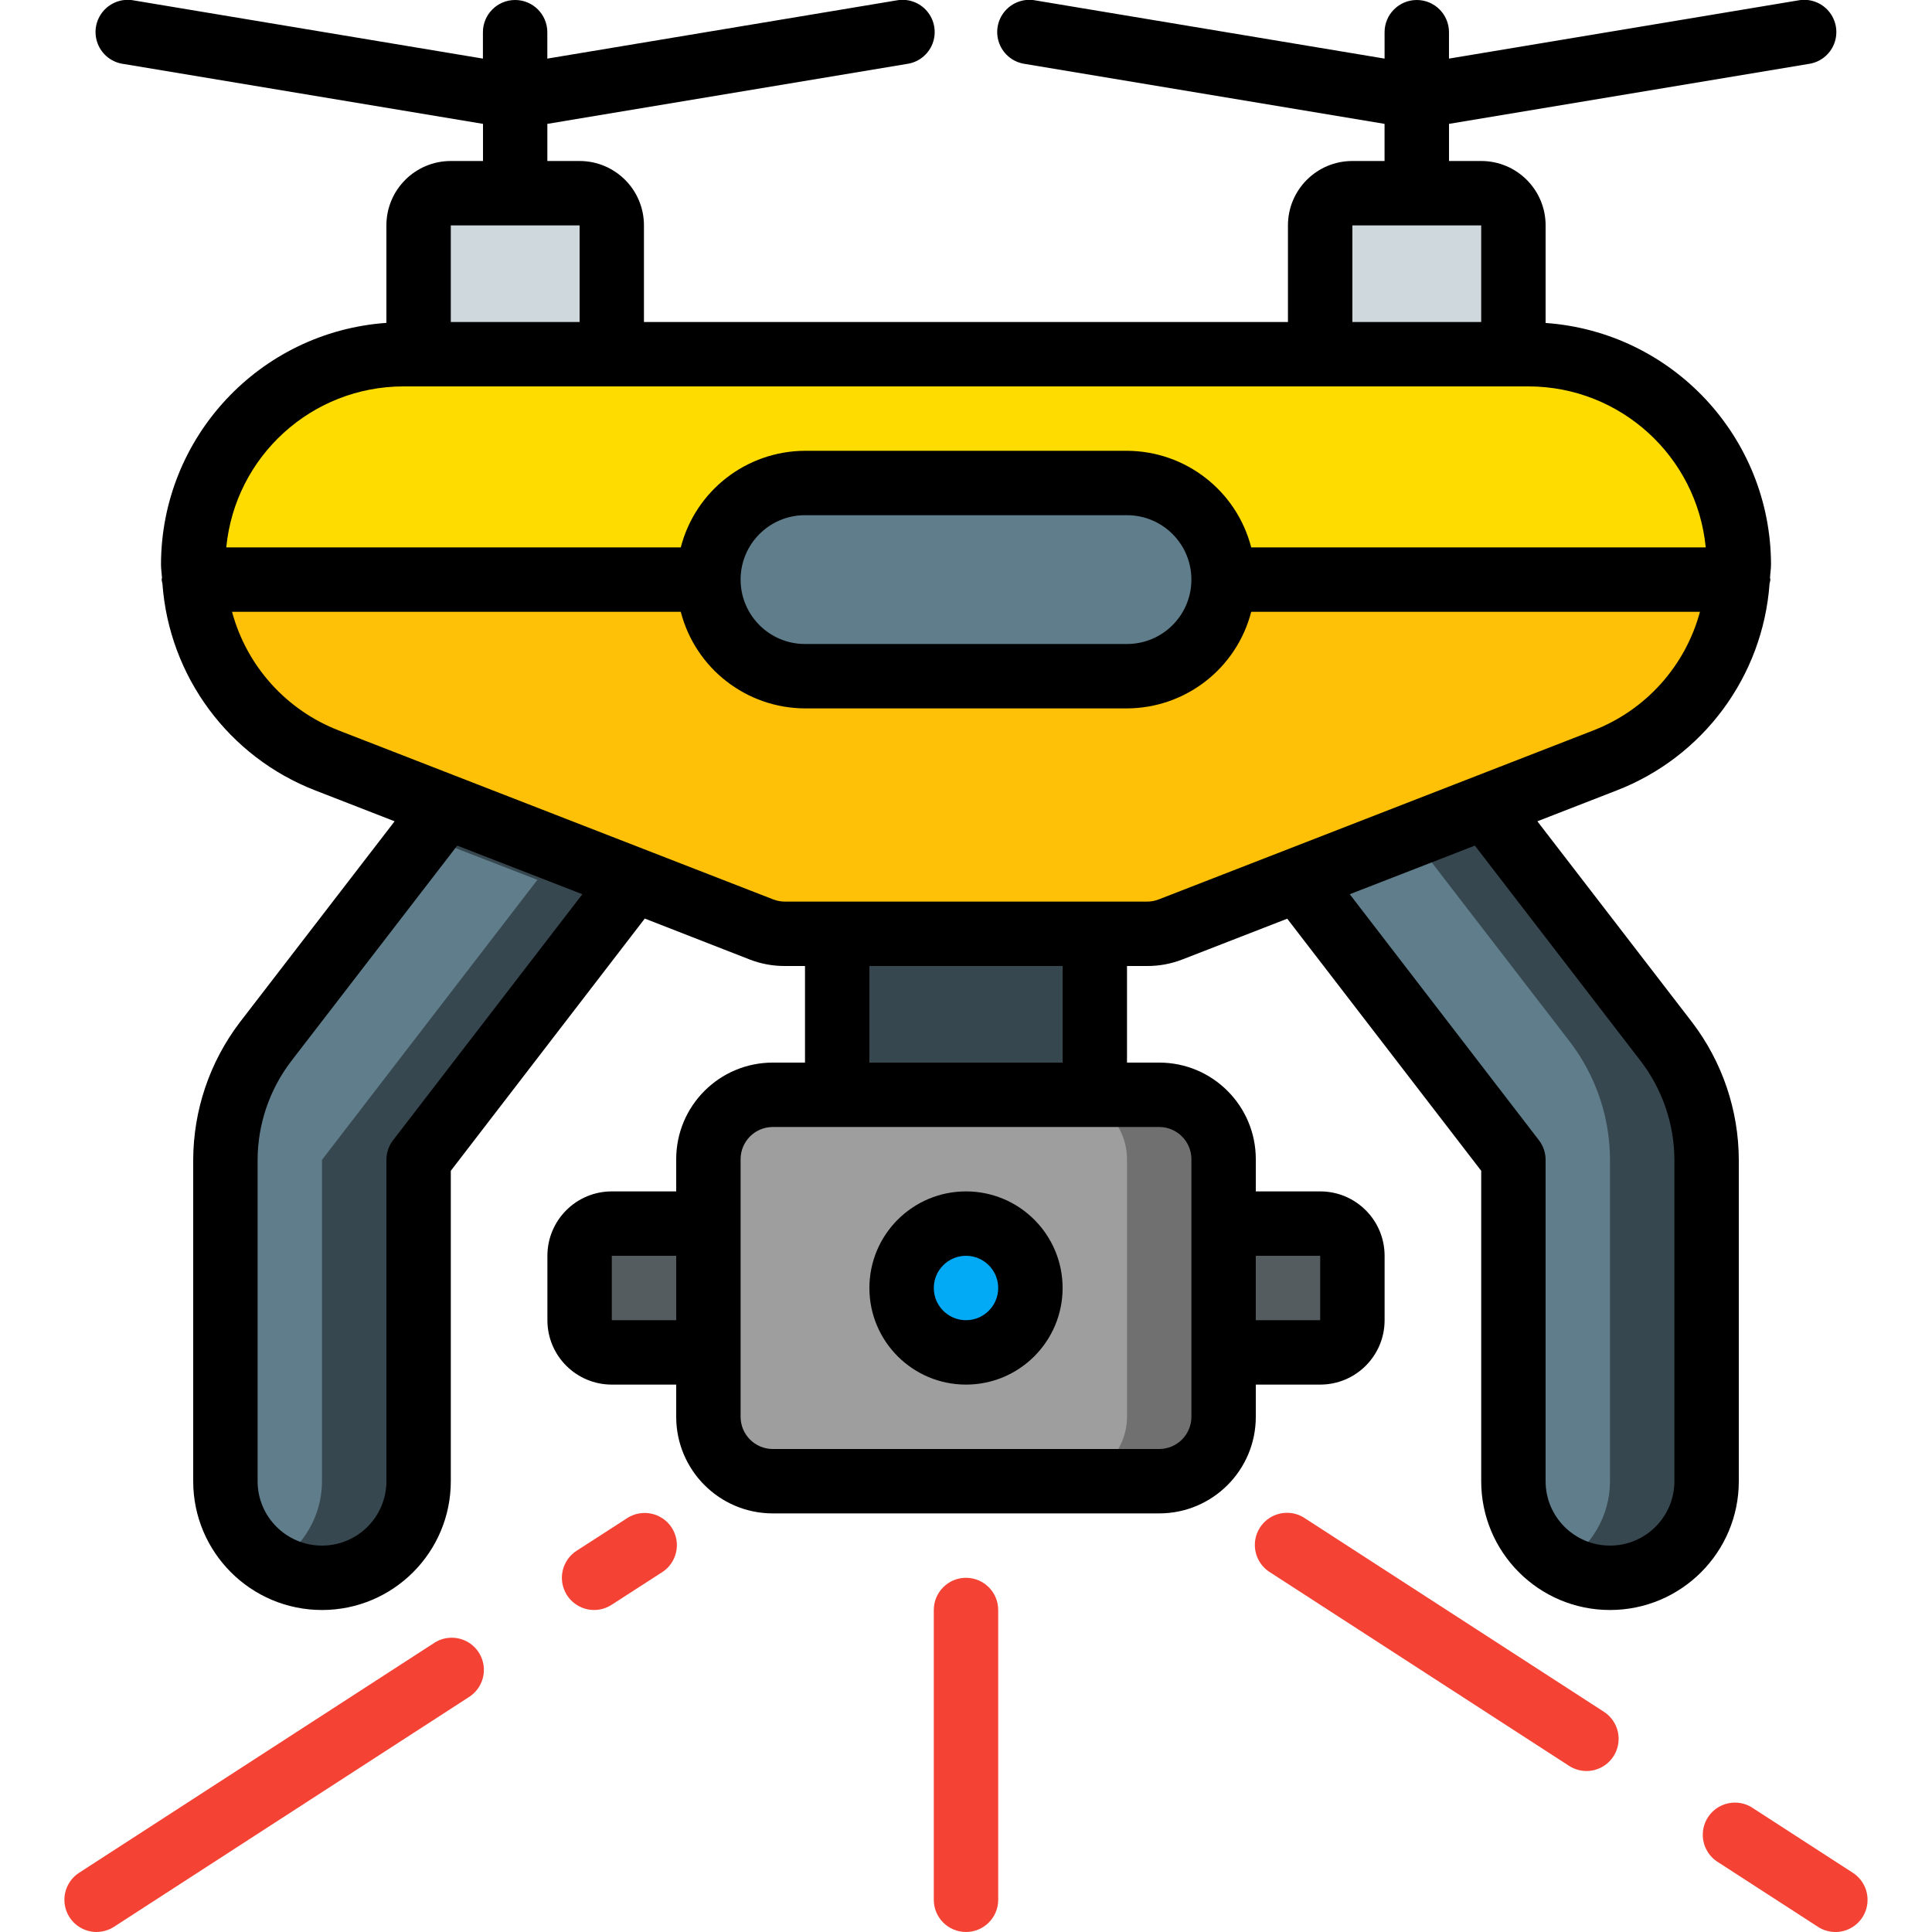
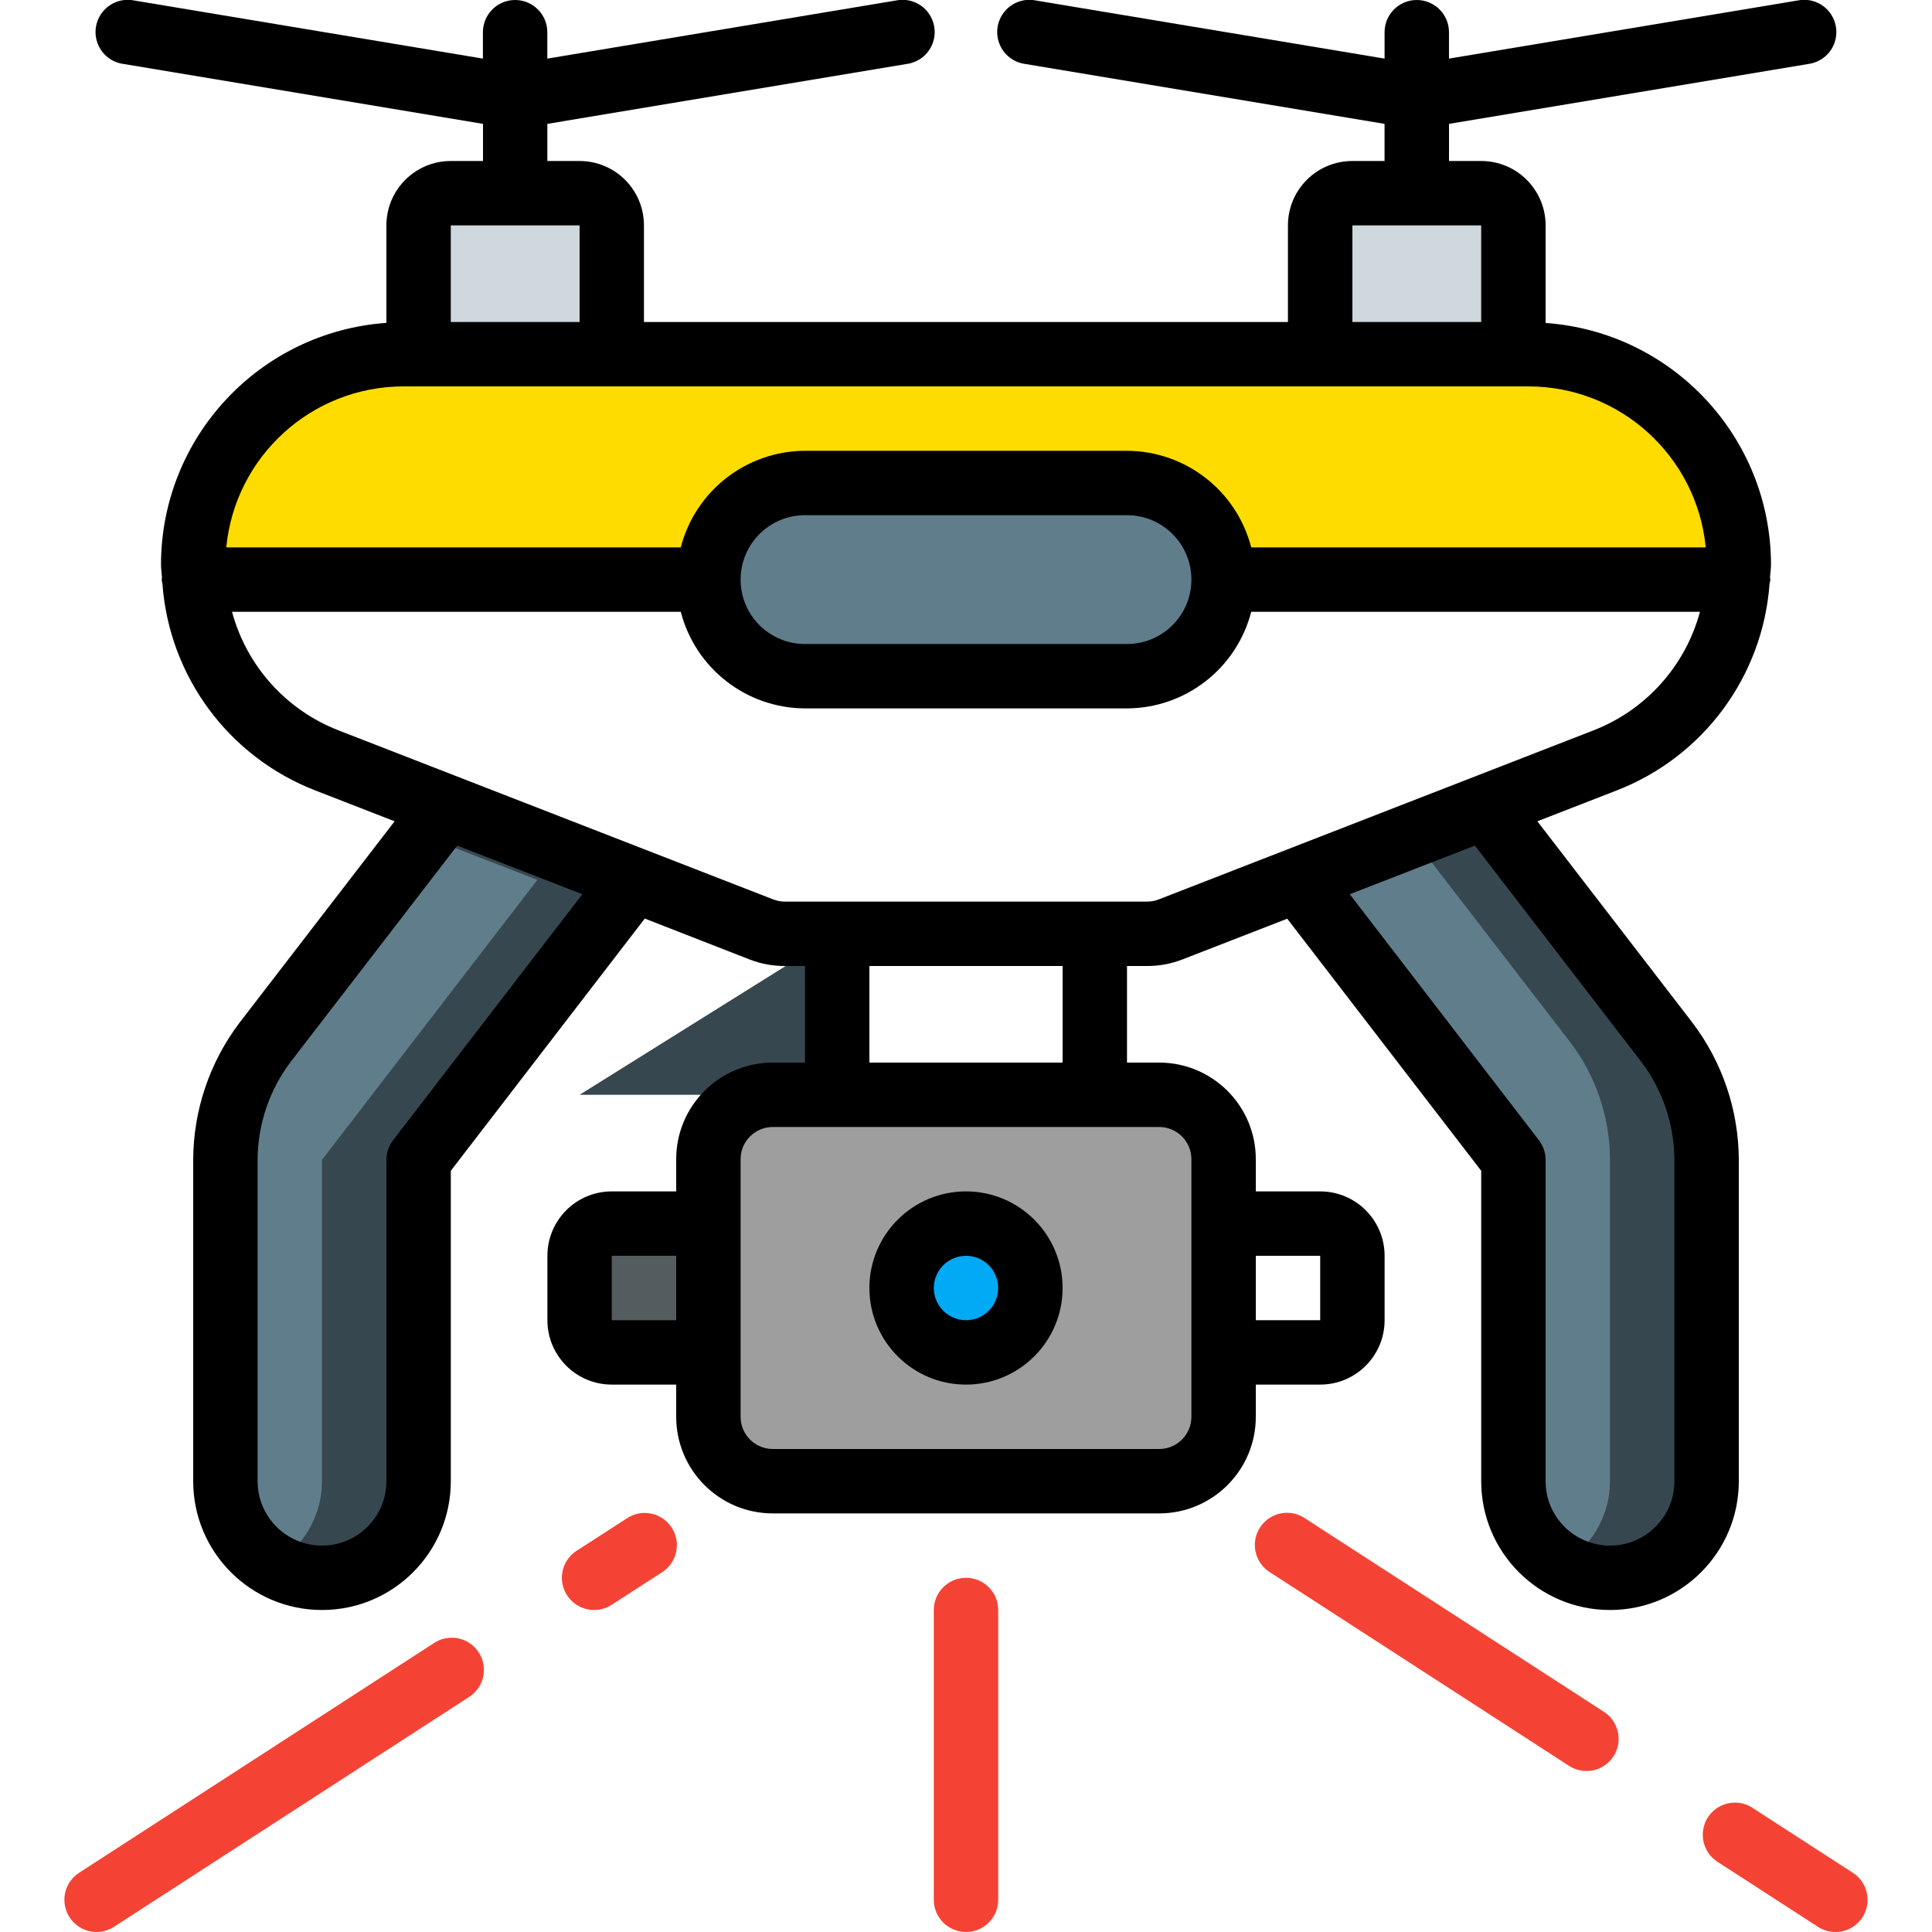
<svg xmlns="http://www.w3.org/2000/svg" height="512" viewBox="0 0 56 60" width="512">
  <g id="Page-1" fill="none" fill-rule="evenodd">
    <g id="009---Drone-Survyeing" fill-rule="nonzero" transform="translate(0 -1)">
-       <path id="Shape" d="m51.98 19c-.177 2.516-1.789 4.705-4.14 5.62l-3.7 1.44-5.83 2.26-3.96 1.54c-.233.092-.48.139-.73.14h-11.24c-.25-.001-.497-.048-.73-.14l-3.96-1.54-5.83-2.26-3.7-1.44c-2.35-.916-3.962-3.104-4.14-5.62h15.98c0 1.657 1.343 3 3 3h10c1.657 0 3-1.343 3-3z" fill="#fec108" />
      <path id="Shape" d="m52 18.53c0 .16-.01.32-.02.47h-15.98c0-1.657-1.343-3-3-3h-10c-1.657 0-3 1.343-3 3h-15.98c-.01-.15-.02-.31-.02-.47-.002-1.733.685-3.395 1.91-4.62 1.225-1.225 2.887-1.912 4.62-1.91h34.94c1.732-.001 3.394.686 4.619 1.911 1.225 1.225 1.912 2.887 1.911 4.619z" fill="#ffdc00" />
-       <path id="Rectangle-path" d="m24 30h8v5h-8z" fill="#37474f" />
+       <path id="Rectangle-path" d="m24 30v5h-8z" fill="#37474f" />
      <rect id="Rectangle-path" fill="#9e9e9e" height="12" rx="2" width="16" x="20" y="35" />
-       <path id="Shape" d="m34 35h-3c1.103.003 1.997.897 2 2v8c-.003 1.103-.897 1.997-2 2h3c1.103-.003 1.997-.897 2-2v-8c-.003-1.103-.897-1.997-2-2z" fill="#707070" />
      <circle id="Oval" cx="28" cy="41" fill="#02a9f4" r="2" />
      <path id="Shape" d="m17.69 28.32-6.69 8.7v9.98c0 1.657-1.343 3-3 3s-3-1.343-3-3v-9.98c.002-1.323.438-2.608 1.24-3.66l5.62-7.3z" fill="#607d8b" />
      <path id="Shape" d="m11.86 26.06-.69.9 3.52 1.364-6.69 8.696v9.98c-.001 1.068-.573 2.054-1.5 2.585.925.547 2.072.554 3.003.019.931-.535 1.503-1.53 1.497-2.604v-9.98l6.69-8.7z" fill="#37474f" />
      <path id="Shape" d="m51 37.02v9.98c-0 1.657-1.343 3-3 3s-3-1.343-3-3v-9.98l-6.69-8.7 5.83-2.26 5.62 7.3c.802 1.052 1.238 2.337 1.24 3.66z" fill="#607d8b" />
      <path id="Shape" d="m49.76 33.36-5.62-7.3-2.31.9 4.93 6.4c.802 1.052 1.238 2.337 1.24 3.66v9.98c-.001 1.068-.573 2.054-1.5 2.585.925.547 2.072.554 3.003.019.931-.535 1.503-1.53 1.497-2.604v-9.98c-.002-1.323-.438-2.608-1.24-3.66z" fill="#37474f" />
      <path id="Shape" d="m17 8v4h-6v-4c0-.552.448-1 1-1h4c.552 0 1 .448 1 1z" fill="#cfd8dc" />
      <path id="Shape" d="m45 8v4h-6v-4c0-.552.448-1 1-1h4c.552 0 1 .448 1 1z" fill="#cfd8dc" />
      <path id="Shape" d="m17 39h3v4h-3c-.552 0-1-.448-1-1v-2c0-.552.448-1 1-1z" fill="#545c60" />
-       <path id="Shape" d="m36 39h3c.552 0 1 .448 1 1v2c0 .552-.448 1-1 1h-3z" fill="#545c60" />
      <path id="Shape" d="m36 19c0 1.657-1.343 3-3 3h-10c-1.657 0-3-1.343-3-3s1.343-3 3-3h10c1.657 0 3 1.343 3 3z" fill="#607d8b" />
      <g fill="#f44335">
        <path id="Shape" d="m1 61c-.443-0-.833-.292-.959-.716-.126-.425.043-.882.415-1.123l11-7.12c.3-.209.69-.238 1.017-.076s.54.491.554.856c.014.365-.172.709-.486.897l-11 7.12c-.161.105-.35.161-.542.161z" />
        <path id="Shape" d="m16.451 51c-.443 0-.834-.292-.96-.717-.126-.425.044-.882.417-1.123l1.55-1c.3-.205.688-.23 1.012-.067.325.163.535.489.55.852.015.363-.168.705-.478.895l-1.55 1c-.161.104-.349.16-.541.16z" />
        <path id="Shape" d="m55 61c-.192 0-.381-.056-.542-.161l-3.09-2c-.314-.188-.5-.532-.486-.897.014-.365.227-.694.554-.856s.718-.134 1.017.076l3.09 2c.372.241.54.698.415 1.123-.126.425-.516.716-.959.716z" />
        <path id="Shape" d="m47.269 56c-.192 0-.381-.056-.542-.161l-9.27-6c-.314-.188-.5-.532-.486-.897.014-.365.227-.694.554-.856s.718-.134 1.017.076l9.27 6c.372.241.54.698.415 1.123-.126.425-.516.716-.959.716z" />
        <path id="Shape" d="m28 61c-.552 0-1-.448-1-1v-9c0-.552.448-1 1-1s1 .448 1 1v9c0 .552-.448 1-1 1z" />
      </g>
      <path id="Shape" d="m28 38c-1.657 0-3 1.343-3 3s1.343 3 3 3 3-1.343 3-3-1.343-3-3-3zm0 4c-.552 0-1-.448-1-1s.448-1 1-1 1 .448 1 1-.448 1-1 1z" fill="#000" />
      <path id="Shape" d="m1.836 2.986 11.164 1.861v1.153h-1c-1.105 0-2 .895-2 2v3.027c-3.94.28-6.995 3.556-7 7.506 0 .139.023.273.031.411 0 .019-.011.036-.011.056.005.041.013.083.024.123.207 2.883 2.06 5.387 4.756 6.428l2.455.955-4.811 6.248c-.932 1.227-1.439 2.725-1.444 4.266v9.98c0 2.209 1.791 4 4 4 2.209 0 4-1.791 4-4v-9.64l6.024-7.833 3.263 1.273c.347.134.716.202 1.088.2h.625v3h-1c-1.657 0-3 1.343-3 3v1h-2c-1.105 0-2 .895-2 2v2c0 1.105.895 2 2 2h2v1c0 1.657 1.343 3 3 3h12c1.657 0 3-1.343 3-3v-1h2c1.105 0 2-.895 2-2v-2c0-1.105-.895-2-2-2h-2v-1c0-1.657-1.343-3-3-3h-1v-3h.625c.372.002.74-.066 1.087-.2l3.264-1.269 6.024 7.829v9.64c0 2.209 1.791 4 4 4s4-1.791 4-4v-9.98c-.005-1.543-.513-3.042-1.448-4.27l-4.808-6.244 2.455-.955c2.696-1.041 4.548-3.544 4.756-6.426.011-.041.02-.083.025-.125 0-.02-.01-.037-.011-.057.007-.139.031-.273.031-.413-.008-3.948-3.062-7.22-7-7.5v-3.03c0-1.105-.895-2-2-2h-1v-1.153l11.164-1.861c.361-.049.667-.29.798-.63.131-.34.067-.724-.167-1.004s-.602-.409-.96-.338l-10.836 1.806v-.82c0-.552-.448-1-1-1s-1 .448-1 1v.82l-10.836-1.806c-.358-.071-.725.059-.96.338s-.298.664-.167 1.004c.131.34.437.581.798.63l11.164 1.861v1.153h-1c-1.105 0-2 .895-2 2v3h-20v-3c0-1.105-.895-2-2-2h-1v-1.153l11.164-1.861c.361-.049.667-.29.798-.63.131-.34.067-.724-.167-1.004s-.602-.409-.96-.338l-10.836 1.806v-.82c0-.552-.448-1-1-1s-1 .448-1 1v.82l-10.836-1.806c-.358-.071-.725.059-.96.338s-.298.664-.167 1.004c.131.34.437.581.798.63zm8.371 33.425c-.134.175-.207.389-.207.609v9.98c0 1.105-.895 2-2 2s-2-.895-2-2v-9.98c.004-1.102.366-2.172 1.032-3.05l5.168-6.709 3.885 1.51zm6.793 5.589v-2h2v2zm22-2v2h-2v-2zm-4-3v8c0 .552-.448 1-1 1h-12c-.552 0-1-.448-1-1v-8c0-.552.448-1 1-1h12c.552 0 1 .448 1 1zm-4-3h-6v-3h6zm17.964-.034c.668.878 1.032 1.95 1.036 3.054v9.98c0 1.105-.895 2-2 2s-2-.895-2-2v-9.98c-0-.22-.073-.434-.207-.609l-5.875-7.64 3.885-1.51zm-1.489-10.279-13.489 5.245c-.115.045-.237.068-.361.068h-11.25c-.124-0-.247-.023-.362-.068l-13.488-5.245c-1.631-.63-2.864-1.999-3.319-3.687h13.936c.455 1.761 2.04 2.993 3.858 3h10c1.818-.007 3.403-1.239 3.858-3h13.936c-.455 1.688-1.688 3.058-3.319 3.687zm-26.475-4.687c0-1.105.895-2 2-2h10c1.105 0 2 .895 2 2s-.895 2-2 2h-10c-1.105 0-2-.895-2-2zm29.973-1h-14.115c-.455-1.761-2.04-2.993-3.858-3h-10c-1.818.007-3.403 1.239-3.858 3h-14.115c.276-2.833 2.654-4.995 5.5-5h34.943c2.847.004 5.227 2.166 5.503 5zm-10.973-10h4v3h-4zm-24 3h-4v-3h4z" fill="#000" />
    </g>
  </g>
</svg>